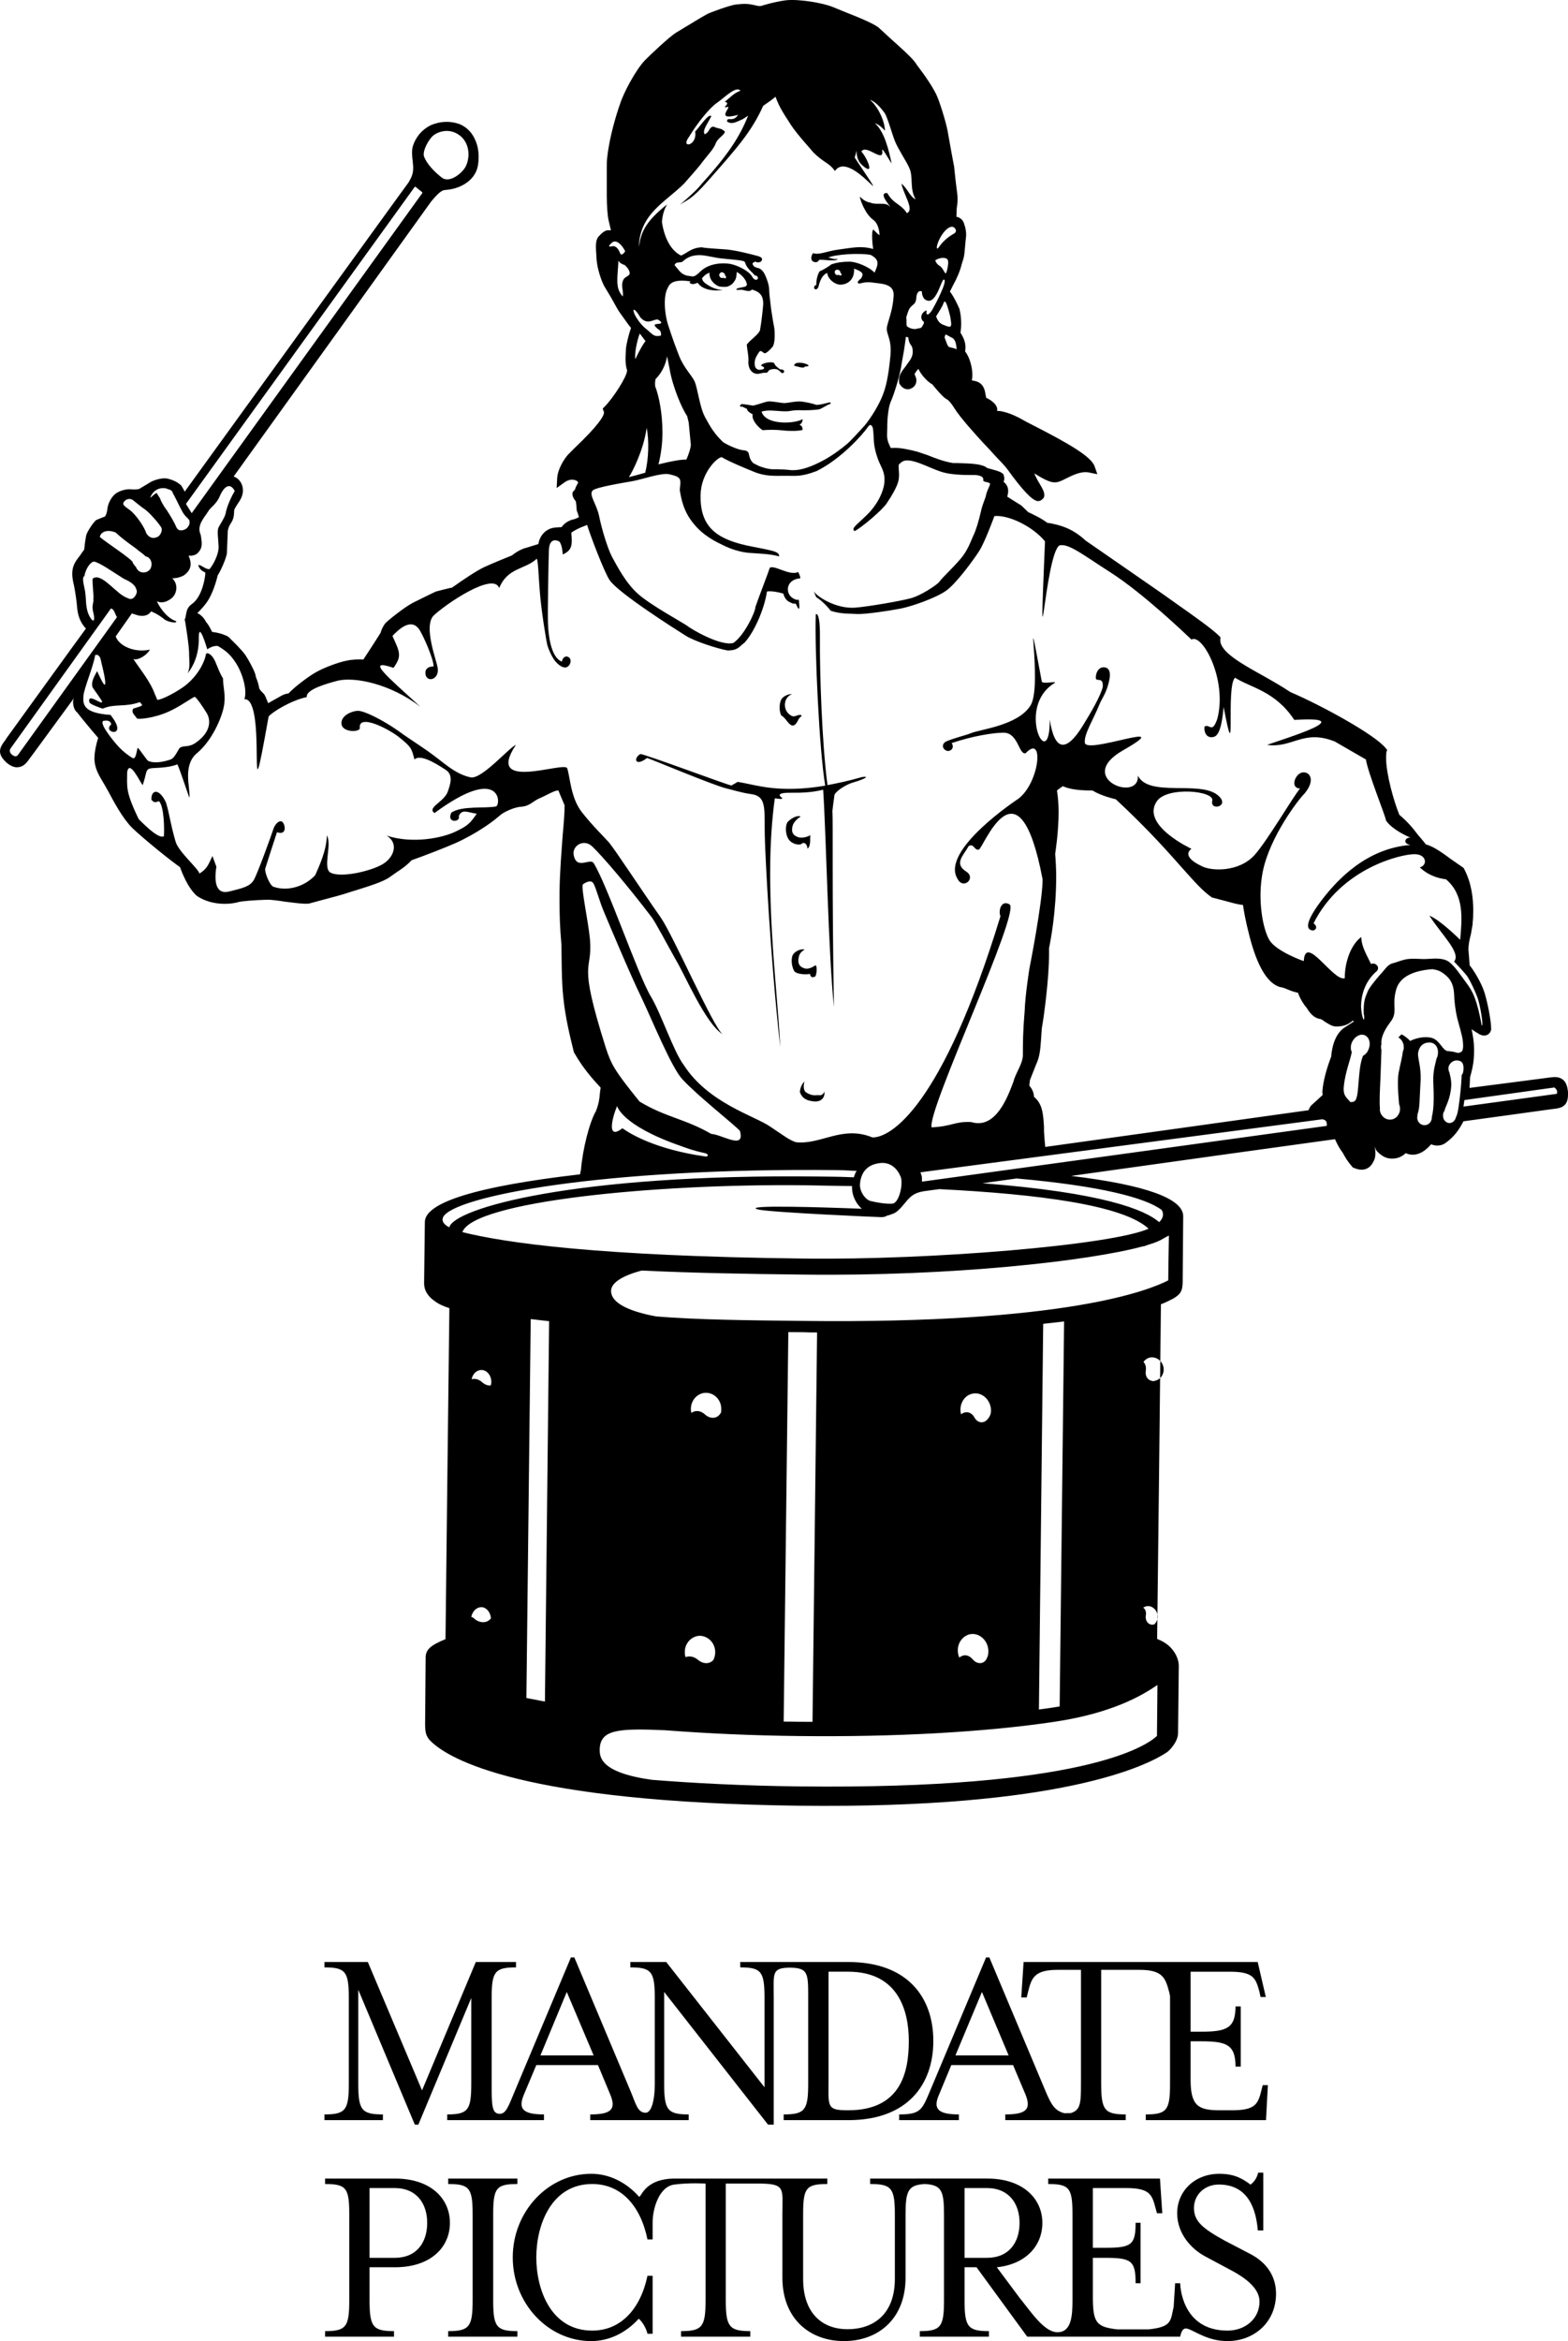
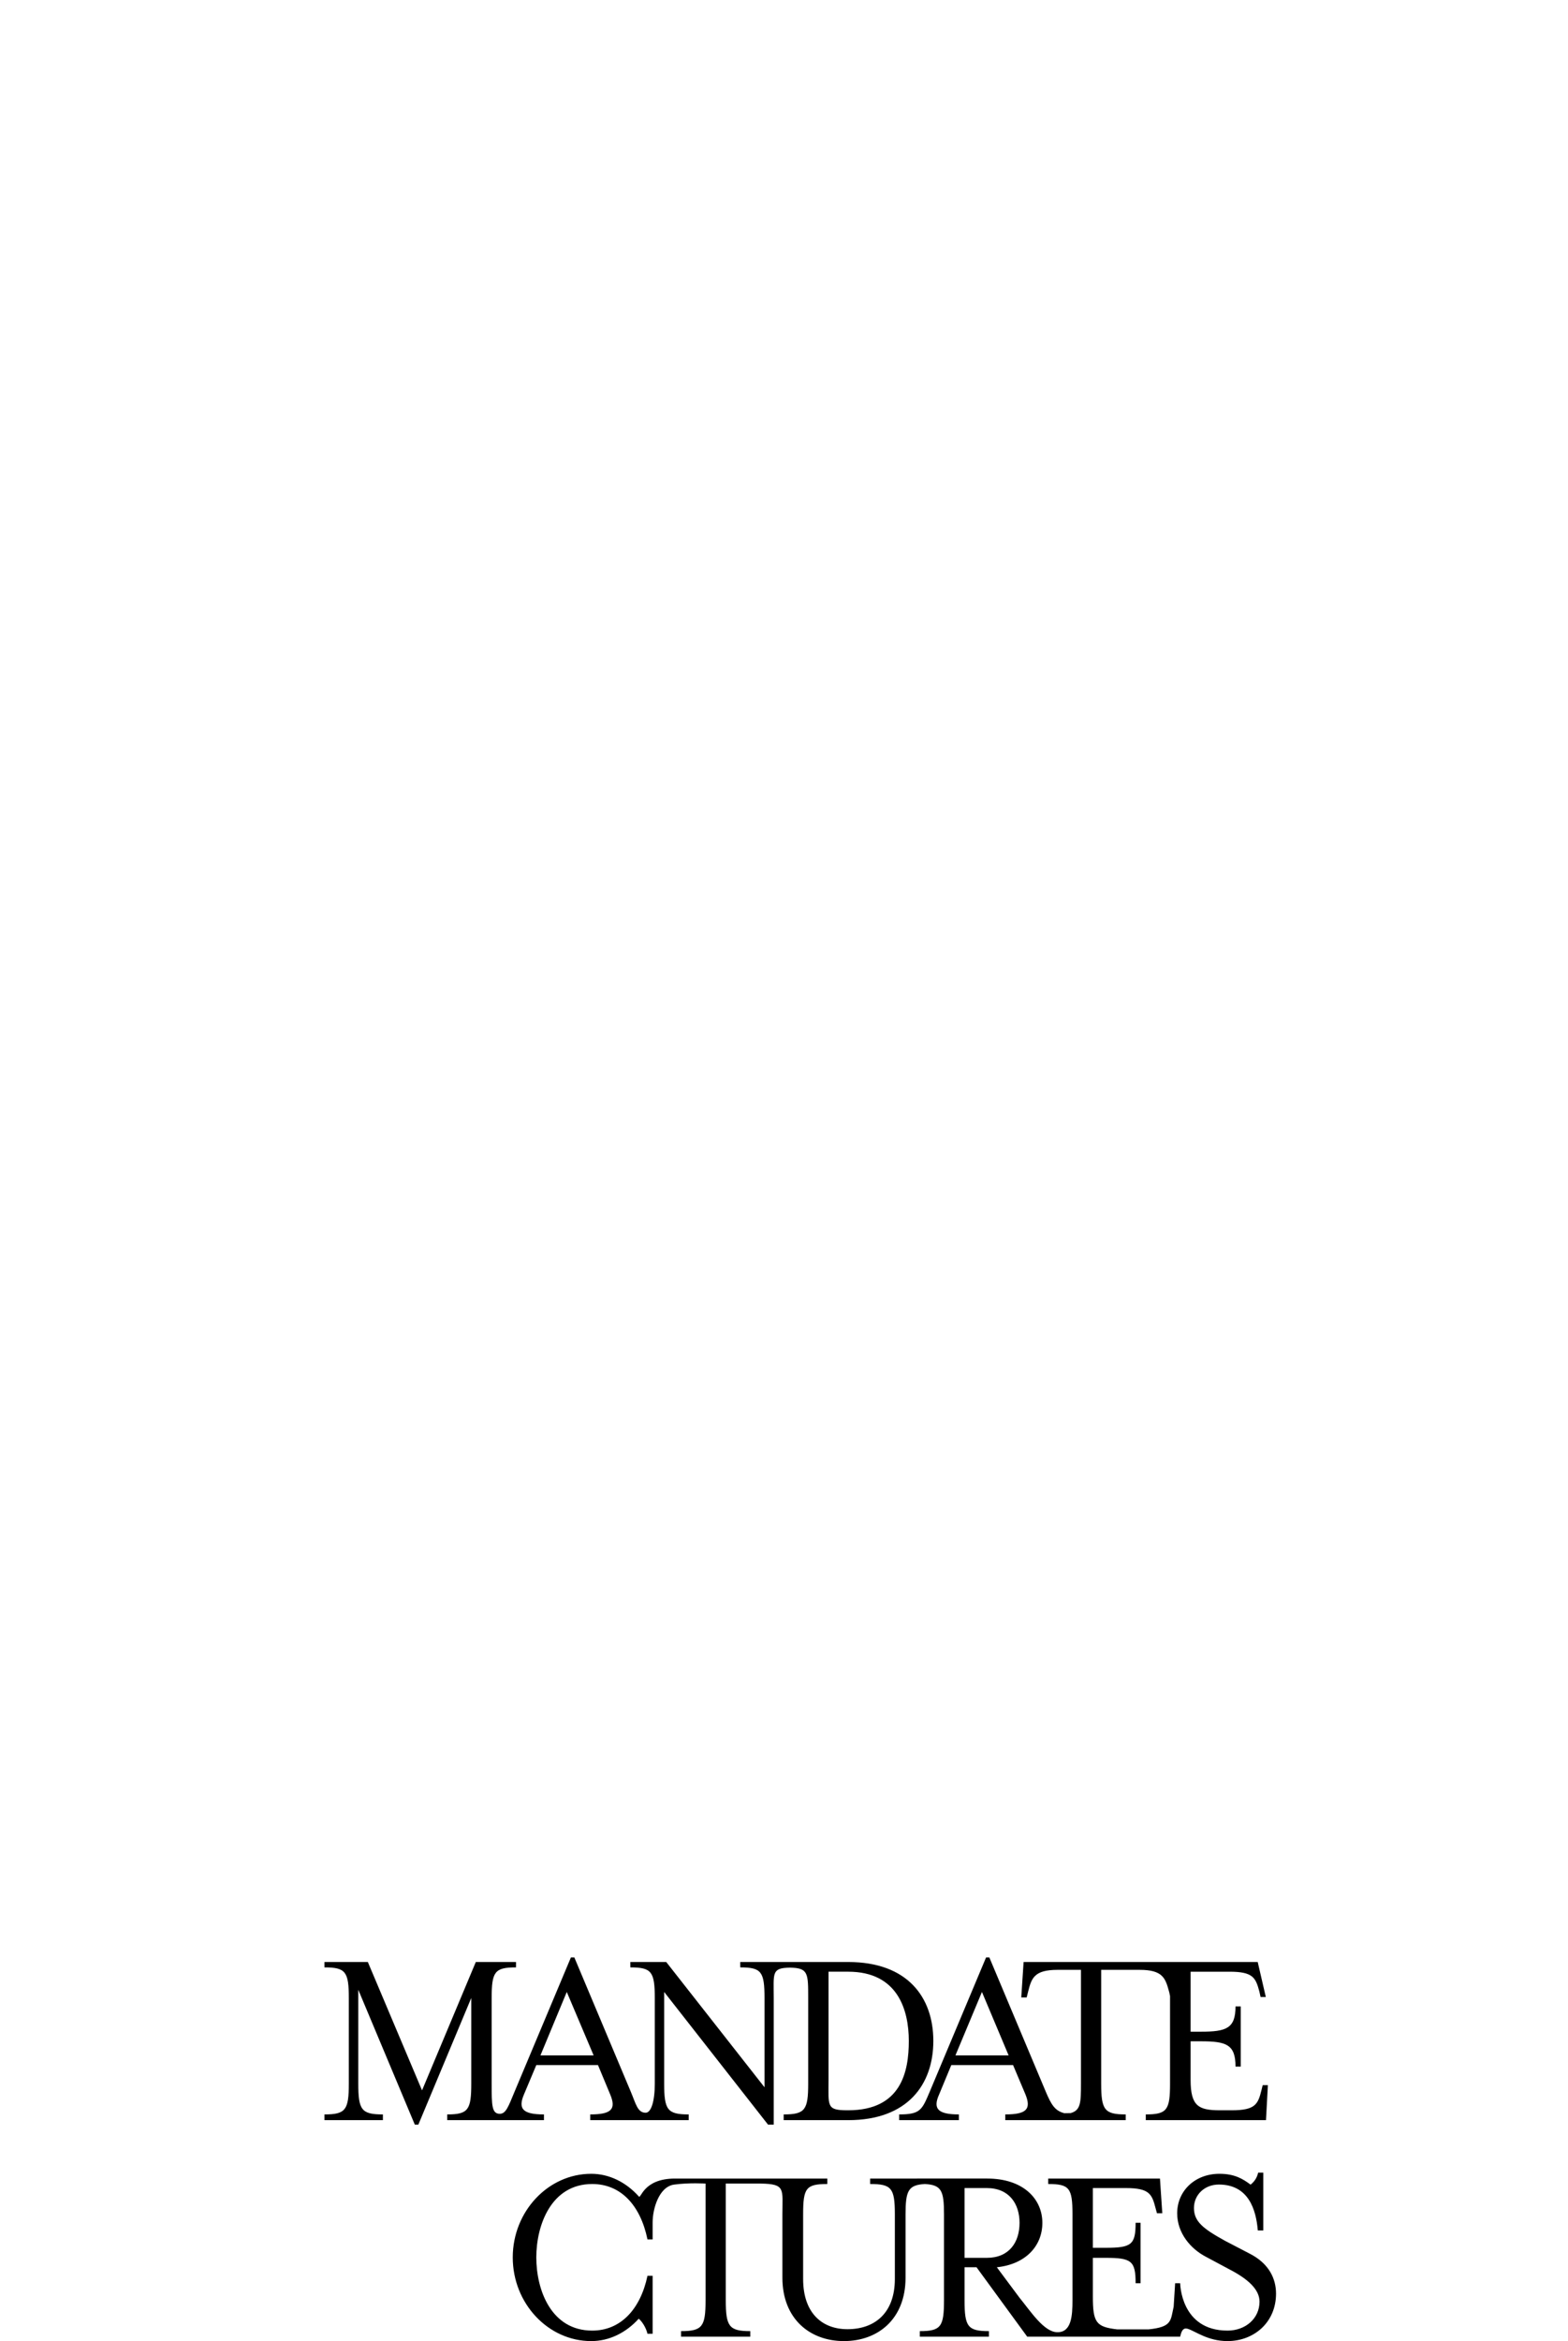
<svg xmlns="http://www.w3.org/2000/svg" version="1.1" id="Layer_1" x="0px" y="0px" width="670.035px" height="1000px" viewBox="0 0 670.035 1000" enable-background="new 0 0 670.035 1000" xml:space="preserve">
  <g>
-     <path d="M192.256,949.5c0,10.461-8.241,18.965-23.463,18.965h-10.875v14.075c0,11.289,1.393,13.207,10.443,13.207v2.372h-29.446   v-2.372c9.069,0,10.33-1.918,10.33-13.207v-36.689c0-11.216-1.261-12.945-10.33-12.945v-2.333h29.878   C184.015,930.573,192.256,939.077,192.256,949.5 M182.547,949.5c0-8.129-4.402-14.865-13.924-14.865h-10.706v29.804h10.706   C178.145,964.439,182.547,957.78,182.547,949.5z" />
-     <path d="M191.521,998.12v-2.372c9.088,0,10.443-1.918,10.443-13.207v-36.689c0-11.216-1.355-12.945-10.443-12.945v-2.333h29.56   v2.333c-9.05,0-10.33,1.729-10.33,12.945v36.689c0,11.289,1.28,13.207,10.33,13.207v2.372" />
    <path d="M533.98,962.634l-10.479-5.458c-9.408-5.192-13.302-8.24-13.302-14.035c0-5.607,4.515-10.011,10.63-10.011   c12.681,0,15.918,10.688,16.652,19.606h2.351v-24.686h-2.201c-0.545,2.446-1.844,4.026-3.236,5.116   c-3.236-2.408-6.773-4.628-13.303-4.628c-10.593,0-18.063,7.414-18.063,16.858c0,8.504,5.777,15.165,12.137,18.515l10.48,5.607   c7.563,3.95,12.567,8.392,12.567,13.622c0,7.187-5.944,12.381-13.678,12.381c-20.077,0-20.228-20.245-20.228-20.245h-2.162v0.412   v-0.262l-0.622,9.896c-1.354,5.984-0.621,8.619-10.706,9.671h-13.415c-9.013-1.052-10.405-2.896-10.405-14.072v-16.483h5.476   c11.025,0,12.794,1.318,12.794,10.839h2.107v-25.815h-2.107c0,9.369-1.769,10.688-12.794,10.688h-5.476v-25.515h14.15   c10.046,0,11.1,2.635,12.624,8.506l0.62,2.257h2.277l-0.996-14.825H447.92v2.333c9.068,0,10.367,1.729,10.367,12.945v36.689   c0,6.623-0.414,13.886-6.623,13.659c-5.626-0.15-11.289-8.956-16.031-14.752l-9.671-12.982   c12.324-1.278,19.456-9.105,19.456-18.965c0-10.424-8.393-18.928-23.539-18.928H371.83v2.333c9.126,0,10.555,1.729,10.555,12.945   v27.619c0,14.64-8.674,21.451-20.245,21.451c-10.781,0-18.947-6.812-18.947-21.451v-27.619c0-11.216,1.224-12.945,10.331-12.945   v-2.333h-65.084c-13.753,0-14.488,8.992-15.502,7.601c-5.495-6.096-12.663-9.634-20.303-9.634   c-18.457,0-33.528,16.144-33.528,35.713c0,19.604,15.071,35.748,33.528,35.748c7.64,0,14.809-3.499,20.303-9.559   c1.354,1.092,3.123,3.763,3.744,6.436h2.201v-24.761h-2.201c-3.049,14.374-11.515,23.406-23.614,23.406   c-17.498,0-23.895-17.273-23.895-31.271c0-13.849,6.397-31.347,23.895-31.347c12.1,0,20.565,8.919,23.614,23.669h2.201v-7.301   c0-5.683,2.654-15.127,9.088-16.106c6.473-0.903,13.528-0.45,13.528-0.45v49.823c0,11.251-1.354,13.207-10.479,13.207v2.372h29.595   v-2.372c-9.05,0-10.479-1.956-10.479-13.207v-49.823h15.052c10.574,0.188,9.145,2.37,9.145,13.134v27.056   c0,17.725,11.872,27.094,26.286,27.094c14.524,0,26.341-9.369,26.341-27.094v-27.056c0-10.124,1.167-12.532,8.259-12.945   c7.095,0.413,8.167,2.821,8.167,12.945v36.689c0,11.289-1.28,13.207-10.331,13.207v2.372h29.522v-2.372   c-9.069,0-10.405-1.918-10.405-13.207v-14.075h5.117l21.658,29.654h65.363c0.565-2.521,1.262-3.915,3.199-3.387   c3.387,1.09,8.618,5.268,17.028,5.268c11.251,0,20.734-7.94,20.734-20.283C545.271,973.47,542.373,966.885,533.98,962.634    M412.17,964.439v-29.804h9.521c9.559,0,13.979,6.736,13.979,14.865c0,8.279-4.421,14.938-13.979,14.938H412.17z" />
    <path d="M539.57,890.683l-0.546,2.22c-1.468,5.946-2.654,8.506-12.645,8.506h-5.08c-9.146,0-12.531-1.77-12.531-12.983v-16.483   h4.403c10.855,0,14.788,1.356,14.788,10.801h2.239v-25.701h-2.239c0,9.407-3.933,10.799-14.788,10.799h-4.403v-25.626h16.651   c10.01,0,11.14,2.559,12.72,8.43l0.527,2.371h2.238l-3.462-14.94H437.402l-0.998,15.129h2.314l0.546-2.184   c1.486-6.021,2.577-9.596,12.662-9.596h9.992v48.582c0,8.279-0.151,11.402-4.403,12.605c-0.188,0-2.691,0.037-2.729,0.037   c-3.97-1.016-5.551-3.573-7.939-9.256l-24.084-57.274h-1.393l-24.046,57.274c-3.349,7.864-3.97,9.784-13.095,9.784v2.446h25.513   v-2.446c-8.975,0-11.177-2.408-8.448-8.505l5.212-12.568h26.398l5.306,12.568c2.502,6.208,0.508,8.505-8.637,8.505v2.446h51.461   v-2.446c-9.07,0-10.48-1.92-10.48-13.171v-48.582h16.369c10.047,0,11.101,3.575,12.719,9.596l0.34,1.618v37.368   c0,11.251-1.262,13.171-10.369,13.171v2.446h51.367l0.81-14.94H539.57 M408.275,877.964l11.327-27.094l11.401,27.094H408.275z" />
    <path d="M362.459,838.075h-46.134v2.297c9.068,0,10.366,1.843,10.366,13.17v38.045l-41.996-53.512h-15.334v2.297   c9.087,0,10.442,1.843,10.442,13.17v36.465c0,7.676-1.581,12.53-3.97,12.454c-3.425-0.073-4.083-3.762-6.322-9.067l-24.083-57.274   h-1.467l-24.047,57.274c-2.654,6.359-3.688,9.521-6.359,9.521c-3.424,0-3.462-3.725-3.462-12.907v-36.465   c0-11.327,1.279-13.17,10.404-13.17v-2.297h-17.178l-22.974,54.828l-23.161-54.828h-18.533v2.297   c9.049,0,10.405,1.843,10.405,13.17v36.465c0,11.251-1.356,13.171-10.405,13.171v2.446h24.968v-2.446   c-9.163,0-10.518-1.92-10.518-13.171v-40.077l24.159,57.612h1.505l22.617-54.113v36.578c0,11.251-1.299,13.171-10.292,13.171v2.446   h41.356v-2.446c-9.087,0-11.139-2.408-8.562-8.505l5.287-12.568h26.361l5.23,12.568c2.578,6.208,0.622,8.505-8.542,8.505v2.446   h42.071v-2.446c-9.087,0-10.48-1.92-10.48-13.171v-39.136l44.386,56.671h2.427v-54c0-10.724-1.035-12.945,6.905-13.057   c7.865,0.111,7.827,2.333,7.827,13.057v36.465c0,11.251-1.354,13.171-10.479,13.171v2.446h27.582   c25.402,0,36.371-15.242,36.371-33.83C398.83,853.204,387.861,838.075,362.459,838.075 M230.94,877.964l11.252-27.094   l11.477,27.094H230.94z M362.459,901.409h-0.395c-8.975,0-8.016-1.77-8.016-12.983v-46.211c0,0,7.17,0,8.41,0   c21.263,0,25.891,16.483,25.891,29.579C388.35,884.85,385.151,901.409,362.459,901.409z" />
-     <path fill-rule="evenodd" clip-rule="evenodd" d="M445.492,213.215c0,0.038-0.074,0.038-0.074,0.038   c-0.076,0.151-0.227,0.227-0.303,0.302L445.492,213.215 M631.727,441.485l0.038,0.074c0-0.074,0-0.074,0-0.074H631.727z    M426.15,175.509c0-0.075,0-0.337,0-0.337C426.15,175.247,426.15,175.359,426.15,175.509z M670.035,466.508   c-0.226-2.558-0.884-4.289-2.163-5.306c-1.731-1.467-4.009-1.167-5.664-0.94c0,0-26.19,3.425-34.243,4.441   c0.075-2.033,0.225-4.064,0.225-4.555c0.188-0.678,1.073-3.801,1.317-5.794c0.188-1.13,0.413-3.236,0.413-5.946   c0-2.446-0.375-5.531-1.072-8.768c0.923,0.639,1.996,1.392,2.917,1.844c0,0.074,0.113,0.149,0.169,0.149l-0.169-0.075   c0.471,0.264,1.9,1.129,3.405,0.641c0.923-0.339,1.618-1.054,1.882-1.957l0.151-0.413v-0.34c0-3.876-1.883-12.907-3.161-16.407   c-1.261-3.499-3.934-8.127-6.04-10.762c-0.037-1.017-0.433-5.683-0.433-5.683c0-0.302-0.075-0.602-0.075-0.903   c0-2.597,0.508-4.628,1.034-6.548l0.771-4.553v-0.602c0.17-1.318,0.245-3.012,0.245-5.231c0-4.893-0.659-11.553-3.933-17.724   l-0.282-0.413l-5.006-3.463c-3.856-2.861-7.713-5.645-11.025-6.51c-0.451-0.715-3.312-3.989-3.312-3.989   c-2.352-3.123-4.384-5.569-8.015-8.655c-2.314-5.569-5.664-17.424-5.664-24.196c0-1.017,0.075-1.807,0.113-2.56l0.357-0.941   l-0.62-0.752c-4.592-5.795-27.471-18.288-40.736-23.971c-3.726-2.483-8.091-4.967-12.174-7.263   c-8.749-4.854-17.798-9.973-17.798-14.827c0-0.149,0-0.225,0-0.338l0.074-0.979l-0.696-0.715   c-3.01-2.972-10.894-8.543-17.95-13.509l-6.096-4.328l-17.216-11.929l-15.617-10.801c-6.003-5.569-11.252-6.585-14.64-7.338   c0,0-1.391-0.262-1.768-0.262c-2.615-2.033-6.172-3.613-7.677-4.366l-0.45-0.151l-0.584-0.602l-2.428-2.333   c0,0-3.97-2.408-5.965-3.725c0.188-0.828,0.377-1.618,0.377-2.371c0-1.394-0.414-2.748-1.957-3.989   c0.113-0.415,0.301-0.791,0.301-1.394c0-0.262,0-0.715-0.188-1.015l-0.113-0.754l-0.545-0.451   c-0.885-0.752-2.353-1.129-4.479-1.731c0,0-1.543-0.413-1.957-0.526c-2.014-1.731-6.209-1.958-13.265-2.145c0,0-1.073,0-1.373,0   c-3.857-0.604-7.64-2.071-10.801-3.349l-4.46-1.505c-6.754-1.731-9.219-1.731-11.289-1.544c-0.808-1.505-1.617-3.198-1.617-5.38   c0-0.151,0-0.264,0-0.338l0.074-2.861c0-2.295,0.076-4.215,0.414-6.661c0.188-1.354,0.434-3.199,1.28-5.042   c1.542-3.576,3.933-11.628,4.421-15.58l1.129-6.397c0,0,0.414-2.786,0.734-5.268c0.377,0.111,0.734,0.187,1.035,0.262   c0,1.318,0.545,2.748,1.467,3.764c0.226,0.639,0.414,1.43,0.414,2.371c0,1.015-0.264,2.22-1.186,3.612l-1.938,2.71   c-1.58,2.031-2.766,3.574-2.766,5.72c0,0.375,0.076,0.752,0.076,1.052l0.074,0.49l0.301,0.451c1.205,1.882,3.256,2.521,4.949,1.543   c1.336-0.677,2.031-1.88,2.031-3.274c0-0.375,0-0.791-0.188-1.241l-0.433-1.167l-0.15-0.3c0-0.038,0.15-0.604,1.618-2.295   c1.544,3.161,4.196,5.68,6.134,6.734c-0.301-0.188,1.693,2.109,1.693,2.109c1.393,1.58,2.767,3.236,4.233,4.1   c0.96,0.377,2.54,2.521,3.312,3.839c2.709,4.289,8.713,10.837,12.307,14.788l2.464,2.597l3.085,3.387   c1.77,1.807,3.689,3.838,4.742,5.23c6.397,8.881,10.818,13.622,13.096,13.698c0.734,0.075,1.43-0.3,1.92-0.791   c0.582-0.413,0.846-1.052,0.846-1.769c0-1.467-0.922-3.01-1.881-4.666c-0.885-1.43-1.769-3.01-2.391-4.628   c4.385,2.823,7.131,3.989,8.825,3.838c0.038,0,0.075,0,0.149,0c0.076,0,0.076,0,0.189,0h-0.113c1.129,0,2.615-0.639,4.403-1.58   c2.841-1.43,6.698-3.35,9.971-2.597l3.52,0.717l-1.204-3.425c-1.468-4.177-11.44-9.897-26.078-17.386l-3.011-1.543   c-3.35-1.918-6.905-3.838-11.025-4.59c-0.622-0.038-1.11-0.113-1.468-0.113h-0.113c0-0.226,0.113-0.262,0.113-0.337   c0-0.076,0-0.113,0-0.188c0-2.935-4.459-4.968-4.572-4.968c-0.17,0-0.207-0.375-0.433-1.505c-0.265-1.694-0.734-5.043-4.779-5.833   c0,0-0.659-0.075-0.997-0.188c0,0-0.074-0.038-0.074-0.111c0-0.264,0.074-0.528,0.149-0.828c0.074-0.453,0.074-0.903,0.074-1.507   c0-2.859-1.034-7.336-3.085-9.896c0.075-0.639,0.15-1.205,0.15-1.769c0-1.13-0.188-2.258-0.847-3.876l-0.074-0.188   c-0.491-0.979-0.886-1.693-1.224-2.182c0.15-1.054,0.301-2.371,0.301-3.764c0-1.88-0.15-3.838-0.658-6.096v-0.188l-0.113-0.188   c-0.226-0.526-2.07-4.817-4.046-7.374c0.151-0.339,0.396-0.752,0.396-0.752l1.261-2.521l0.772-1.432   c0.846-1.843,1.73-3.687,2.313-5.832l0.546-1.958c0.452-1.241,0.81-2.446,0.959-4.215l0.49-5.305   c0.055-0.752,0.206-1.43,0.206-2.145c0-1.318-0.206-2.521-0.509-3.689l-0.188-0.413c-0.188-1.054-0.847-3.123-3.48-3.689   c0.095-0.865,0.095-1.656,0.095-1.656l0.038-1.842l0.188-1.243c0.111-0.715,0.188-1.542,0.188-2.634c0-0.753,0-1.617-0.188-2.822   l-0.658-5.268l-0.622-5.908l-1.071-5.683l-1.468-8.166c-0.452-3.463-2.879-11.516-4.517-15.691   c-1.373-3.5-5.154-9.069-8.861-13.924l-0.603-0.903c-1.543-2.22-5.983-6.171-11.101-10.763l-4.197-3.875   c-1.655-1.731-7.826-4.327-15.766-7.45l-4.122-1.693c-4.401-1.845-14.845-3.576-20.377-2.899c-4.666,0.64-9.596,2.108-10.254,2.371   c-1.279,0.151-1.656,0-2.671-0.262l-2.071-0.415c-1.73-0.302-3.706-0.189-5.211,0l-0.921,0.075   c-2.277,0.226-11.025,3.35-12.55,4.215c-1.674,0.865-11.138,6.697-13.151,7.864c-2.879,1.807-11.403,9.86-13.096,11.629   c-4.007,4.064-9.37,14.261-10.762,18.814c-1.411,3.876-4.496,13.962-5.419,22.39c-0.244,1.656-0.244,3.049-0.244,4.366   c0,0.979,0,1.919,0,2.746v6.925c0,0.941,0,1.918,0,2.897c0,3.989,0.357,8.242,0.659,9.86c0,0,0.621,2.559,1.128,4.741   c-0.771,0-1.543,0-1.543,0c-1.053,0.151-2.201,0.979-3.781,2.71c-0.809,0.979-1.111,2.446-1.111,4.289   c0,1.092,0.113,2.371,0.188,3.727l0.113,1.807c0.264,3.649,1.807,8.504,3.199,11.214l2.935,4.893l2.841,5.079   c0.546,1.017,2.239,3.199,4.403,6.284c0,0,0.771,0.979,1.336,1.731c-1.073,2.936-2.071,7.225-2.183,9.069   c-0.038,1.279-0.17,2.672-0.17,3.875c0,1.958,0.17,3.763,0.659,5.043c0,0,0,0.113,0,0.189c0,2.521-5.926,11.74-9.483,15.315   l-0.922,0.939l0.396,1.167c0.075,0.151,0.151,0.226,0.151,0.451c0,1.618-2.502,5.682-12.644,15.316l-2.728,2.748   c-1.656,1.807-4.441,6.247-4.629,10.011l-0.226,4.251l3.386-2.446c2.39-1.693,4.196-1.052,4.817-0.828   c0.62,0.302,0.847,0.604,0.998,0.941c-0.546,0.903-1.468,2.898-1.468,2.898l0.847-0.828l-1.769,2.069   c-0.075,0.264-0.075,0.451-0.075,0.715c0,0.979,0.546,1.958,0.998,2.559l0.471,0.64l0.225,1.844l0.151,2.031l0.471,1.28   c0,0,0.301,1.053,0.47,1.581c-0.319,0.076-0.508,0.262-0.508,0.262s-0.885,0.339-1.317,0.528c0,0.075-0.226,0.075-0.226,0.075   c-1.035,0.149-3.82,1.052-5.363,3.385c-0.602,0-2.615,0.151-2.615,0.151c-3.858,0.302-6.661,3.161-7.319,7.074   c-1.543,0.453-5.155,1.582-5.155,1.582c-1.788,0.413-4.253,1.73-6.134,3.272c-1.279,0.49-8.354,3.387-11.796,4.968   c-3.387,1.58-9.202,5.531-13.021,8.241c0,0-0.584,0.415-0.885,0.602c-0.188,0.038-0.47,0.038-0.47,0.038   c-1.543,0.377-4.497,1.054-6.323,1.58c-0.15,0-9.934,4.854-9.934,4.854c-3.462,1.807-10.744,7.603-11.684,8.73   c-0.848,1.016-1.618,2.597-2.033,4.064c-0.15,0.339-4.817,7.527-4.817,7.527s-1.73,2.597-2.539,3.875   c-1.543-0.113-4.441-0.113-7.019,0.453c-3.782,0.715-9.897,3.085-12.945,4.817c-2.897,1.505-9.407,6.359-11.984,9.181   c-0.81,0.113-2.089,0.377-3.425,1.205l-1.13,0.64c0,0-2.351,1.316-4.157,2.333c-0.659-1.542-1.186-3.047-1.694-3.8l-1.467-1.505   c0,0-0.489-0.752-0.659-0.979c-0.15-1.13-0.564-2.823-1.373-4.741l-0.358-1.505c-0.733-2.146-2.766-5.871-4.233-8.09   c-1.618-2.259-5.287-5.833-5.926-6.435l-0.357-0.377c-0.452-0.526-1.186-1.279-2.427-1.618c0.112,0,0.112,0,0.15,0.075   l-0.526-0.264c0.151,0.075,0.188,0.15,0.376,0.188c-0.922-0.489-3.349-1.166-5.475-1.392c-0.697-1.43-1.618-3.274-2.578-4.215   c-0.658-1.467-1.994-2.973-3.575-3.763c-0.132,0-0.132,0-0.132-0.113c0.978-0.866,2.521-2.483,4.007-4.515   c2.427-3.387,4.102-8.994,4.666-11.516c1.28-1.92,3.594-7.112,3.933-9.407l0.263-6.324l0.132-3.274   c0.188-1.279,0.526-1.994,1.261-3.199c1.129-1.656,1.43-3.198,1.467-5.607c0.076-0.677,1.204-2.333,2.465-4.251   c0.847-1.431,1.28-2.823,1.28-4.215c0-1.769-0.659-3.35-1.656-4.441c-0.622-0.752-1.43-1.203-2.315-1.542   c4.892-6.735,84.388-117.446,84.388-117.446c1.807-2.145,4.044-4.817,5.889-4.928c6.209-0.377,11.496-3.5,13.416-8.128   c0.658-1.469,0.997-3.727,0.997-6.022c0-2.182-0.338-4.553-1.261-6.736c-1.316-3.348-3.556-5.794-6.642-7.15   c-4.007-1.581-8.692-1.392-12.756,0.453c-3.576,1.845-6.229,4.93-7.469,8.881c-0.546,2.031-0.302,4.44-0.038,6.548l0.188,2.182   c0,2.257-0.15,3.762-1.995,6.772c0-0.111-82.43,113.834-95.639,132.046c-0.395-0.866-1.166-2.069-1.166-2.069l-0.113-0.302   c-1.392-1.618-3.857-2.633-5.739-3.123c-2.088-0.602-5.324,0.302-7.207,1.205l-5.193,3.123c-0.583,0.188-2.013,0.3-3.293,0.188   c-1.693-0.226-4.195,0.262-6.115,1.392c-2.276,1.203-4.083,4.704-4.233,7.188c-0.168,1.542-0.771,2.897-1.129,3.085l-1.072,0.377   l-2.615,1.09c-1.13,0.979-3.782,4.741-4.253,6.661l-0.489,3.01c-0.132,0.979-0.245,2.597-0.357,3.01   c-0.113,0-1.656,2.297-1.656,2.297l-1.58,2.106c-0.96,1.467-1.845,3.161-1.845,5.909c0,1.316,0.227,2.784,0.697,4.741   c0,0,0.959,4.364,1.411,9.822c0.396,4.439,2.201,7.188,3.744,8.768c-2.125,2.822-33.942,46.849-33.942,46.849l-0.508,0.828   C1.242,317.491,0,319.109,0,320.915c0,1.507,0.809,3.049,2.898,4.93c1.768,1.467,3.424,2.108,5.004,1.845   c2.24-0.189,3.594-2.031,4.779-3.687c0.113-0.038,11.176-15.278,18.854-25.702c-0.038,0.413-0.32,0.752-0.32,1.354   c0,1.993,0.545,3.762,1.938,4.854l-0.32-0.377c0.245,0.377,6.058,7.603,9.143,11.065l-0.038,0.074   c-0.657,1.958-1.58,5.645-1.58,8.732c0,0.149,0,0.3,0,0.488c0.188,3.914,2.033,6.886,3.651,9.596l0.884,1.505l1.542,2.748   c2.315,4.326,5.909,11.101,9.991,15.24c5.081,4.854,16.219,13.849,20.49,16.821c0.772,2.106,3.312,8.919,7.245,12.306   c6.83,4.591,15.296,3.423,17.931,2.558c1.072-0.3,6.473-0.79,11.929-0.939c1.9-0.075,5.024,0.413,8.11,0.866   c3.763,0.45,7.432,1.015,9.708,0.79h0.15l5.815-1.581c3.969-1.016,9.012-2.372,11.439-3.236l3.161-0.979   c4.892-1.542,11.609-3.576,14.3-5.645l2.728-1.92c1.976-1.316,4.007-2.597,6.491-5.192c4.61-1.581,14.977-5.607,18.646-7.263   c3.97-1.731,9.389-4.817,11.515-6.286c2.126-1.354,4.816-3.198,7.32-5.38c1.862-1.807,6.83-3.838,9.369-3.914   c2.164-0.113,3.707-1.092,5.081-2.031c0.921-0.641,1.976-1.318,3.519-1.92l3.386-1.656c1.618-0.752,2.578-1.316,3.857-1.316   c0.415,0.977,1.147,2.784,1.147,2.784s1.167,2.786,1.506,3.538c0,0.076,0,0.225,0,0.225c0,2.898-0.338,7.376-0.809,12.381   c-0.471,6.774-1.242,15.354-1.354,24.31c0,1.505,0,2.896,0,4.402c0,5.156,0.112,10.461,0.808,18.289   c0,0.149,0.075,6.096,0.075,6.096c0.076,4.591,0.076,10.197,0.697,16.106c0.846,8.768,2.973,17.273,4.553,23.67l0.113,0.225   l0.151,0.227c3.744,6.548,7.827,11.063,11.101,14.601c0,0,0.076,0.076,0.076,0.113c-0.113,0.79-0.264,1.43-0.339,2.333   c-0.112,1.918-0.433,4.553-1.694,7.676c-2.67,4.517-5.663,16.068-6.397,25.138c0-0.15-0.244,0.866-0.395,1.845   c-43.971,5.079-66.192,11.967-66.305,20.321l-0.32,26.304c0,2.935,1.618,5.645,5.004,7.864c1.393,1.017,3.369,1.882,5.795,2.672   c-0.038,2.897-1.656,138.631-1.656,141.416h-0.094c-6.266,2.598-8.392,4.44-8.392,7.827c0,0-0.226,28.299-0.226,28.449   c0,3.35,0.338,5.23,2.352,7.226c7.884,7.789,39.061,26.114,157.598,27.619c111.933,1.318,148.397-17.12,156.94-22.765   c1.354-0.866,4.816-4.666,4.854-8.166l0.32-29.014c0-2.183-1.58-8.317-8.977-11.177c0,0-0.074-0.075-0.281-0.188   c0.075-2.858,1.617-140.175,1.617-142.883c1.938-0.715,3.82-1.694,5.363-2.484c2.69-1.693,3.934-2.785,3.934-7.225l0.225-27.922   c0-7.526-16.105-13.36-47.885-17.198c20.076-2.858,110.051-15.354,112.741-15.692c1.205,2.748,2.314,4.441,3.049,5.42l0.376,0.564   l0.471,0.865c0.62,1.092,1.467,2.597,3.425,4.893l0.357,0.375l0.338,0.113c3.613,1.618,6.661,0.79,8.316-2.484   c0.771-1.278,0.941-2.445,0.941-3.838c0-0.79-0.095-1.693-0.245-2.71c0.188,0.642,0.471,1.318,0.809,1.845   c2.898,3.085,5.175,3.35,7.17,3.236c1.467-0.075,3.349-0.564,5.212-2.295l0.112,0.037c2.766,1.203,5.513,0.64,8.278-1.43   l0.226-0.264c0.659-0.413,1.43-1.203,2.277-2.145c1.769,0.79,4.327,0.828,6.247-0.64c3.631-2.672,5.662-5.533,7.544-9.183   c1.938-0.226,37.462-5.156,37.462-5.156l0.922-0.111c2.86-0.339,6.284-0.716,6.284-6.059   C670.035,467.336,670.035,466.923,670.035,466.508z M293.294,196.319c-2.275-0.076-6.133,0.603-11.909,2.033   c1.11-4.441,1.692-9.107,1.692-13.547c0-8.015-1.393-15.429-3.123-19.833c-0.038-0.413-0.038-0.752-0.038-1.128   c0-1.017,0.15-1.542,0.225-1.92c2.973-2.972,4.366-6.548,4.93-9.747c0.508,2.521,1.054,5.383,1.054,5.383   c1.297,7.713,5.305,17.045,7.507,20.168c0.113,0.528,0.658,2.71,0.658,2.71l0.734,7.678c0,0,0.151,1.467,0.188,1.842   C295.063,191.729,294.367,193.873,293.294,196.319z M574.359,439.04c-3.199,2.257-5.043,6.583-5.552,12.417   c-1.618,4.102-3.498,10.311-3.743,14.978c0,0,0.112,0.678,0.112,1.316c-1.11,0.979-4.496,4.103-4.496,4.103   c-0.434,0.3-1.129,1.203-1.506,2.37c-2.69,0.413-108.508,15.128-112.517,15.691c-0.281-2.483-0.545-6.772-0.545-6.772v-1.845   c-0.338-5.493-0.621-9.784-4.271-12.794c-0.075-1.58-0.546-3.086-1.976-4.741c0-0.753,0.206-1.543,0.206-2.108c0,0,0-0.111,0-0.187   c0.303-0.828,2.429-6.098,2.691-6.813c-0.037,0-0.037,0.227-0.037,0.227l0.037-0.227c1.619-3.35,1.807-6.886,2.089-10.574   l0.339-4.93c0.959-5.042,3.086-21.563,3.086-31.347c0-1.128,0-1.956,0-2.821c0.658-3.123,3.047-15.618,3.047-30.443   c0-3.161-0.168-6.473-0.432-9.784c0.15-1.13,1.467-9.407,1.467-17.913c0-3.085-0.225-6.284-0.695-9.143   c0.263-0.302,0.883-0.79,2.502-1.882c1.938,0.828,4.93,1.882,12.682,1.844c1.186,0.752,4.234,2.371,9.973,3.763   c14.3,13.32,22.597,22.842,28.75,29.766c5.137,5.758,8.522,9.521,12.098,12.004l0.32,0.189l6.473,1.693   c2.502,0.715,4.703,1.278,6.697,1.505c0.301,2.22,1.035,6.661,2.822,13.509c3.274,12.605,7.545,19.793,12.833,21.486   c1.449,0.189,2.766,0.791,3.95,1.281c1.355,0.563,2.598,0.94,3.896,1.203c0.81,2.521,2.598,5.081,3.048,5.645l0.622,0.753   c1.034,1.655,2.728,4.365,5.889,4.816c0.471,0.075,1.316,0.677,1.899,1.13c1.412,0.827,2.992,2.068,4.854,2.068   c3.236,0,5.194-0.865,7.244-2.595c0.075,0.262,0.075,0.262,0.264,0.488C576.786,437.458,574.359,439.04,574.359,439.04z    M180.534,82.374c0-0.226-0.659-0.752-1.58-1.43c-0.997-0.714-1.336-1.318-1.694-1.167L79.458,215.249l2.464,3.951L180.534,82.374z    M66.946,210.545c0.337,0.752,0.959,1.505,1.43,2.295c0.338,1.204,1.223,2.521,1.769,3.499c1.185,1.544,3.895,5.833,4.967,8.317   c0.075,0.15,0.15,0.415,0.263,0.602c0.076,0.113,0.208,0.264,0.283,0.452c0.639,1.09,2.465,1.09,3.875,0.151   c1.355-1.055,1.901-2.71,1.204-3.916c0,0-0.075,0-0.113-0.036c-0.395-0.791-1.354-1.017-2.671-3.312   c-1.448-2.597-2.766-5.645-4.083-7.94c-0.075-0.226-0.226-0.415-0.263-0.679c-0.376-0.639-1.317-0.939-2.276-1.166V208.7   c-1.731-0.377-5.118-0.639-7.094,3.687C64.405,212.878,65.44,211.222,66.946,210.545z M188.793,75.863   c2.879,2.258,7.545-0.903,9.709-3.913c2.107-3.085,2.879-9.671-1.505-13.66c-4.12-3.538-8.712-2.484-11.327-0.79   c-2.426,1.58-5.363,7.263-4.44,9.445C182.396,70.03,185.67,73.455,188.793,75.863z M261.685,105.179   c1.506-0.302,2.634,1.241,3.274,2.935c0.696,1.693,2.201-0.791,2.201-0.791c-1.223-2.483-3.725-5.268-5.587-3.725   C259.69,105.254,259.992,105.516,261.685,105.179z M390.438,129.977c-2.126,1.656-2.089,2.295-3.161,5.456   c0.227,2.446-0.075,2.786,0.227,3.875c0.922,0.791,2.201,1.281,3.706,1.243c1.468-0.452,2.39-0.188,2.767-0.979   c0.47-0.828,0.809-1.167,0.883-1.996c-2.144-1.542-1.071-4.289,1.093-5.003c0,0.752-0.321,1.994,0.677,1.692   c0.395-0.036,1.393-1.316,1.637-1.767c1.11-1.845,6.812-12.495,5.118-13.096c-1.204-0.302-3.425,11.966-8.167,8.466   c-0.771-0.64-1.354-2.145-1.24-3.31c-0.998-0.604-1.883,0.074-2.24,1.467C391.397,127.154,391.774,128.847,390.438,129.977z    M38.854,264.244c1.223,1.693,1.845,0.715,0.998-2.672c-0.81-3.048,0.301-4.102,0.037-5.72c0.264-1.203-0.507-6.772-0.3-8.655   c1.693-1.392,4.157-0.113,7.167,2.521c3.162,2.635,4.968,4.704,7.847,5.795c1.204,0.677,2.315,0.338,3.123-0.865   c0.583-0.791,0.884-1.731,0.659-2.597v-0.038l-0.076-0.076c-0.583-2.784-4.384-4.215-5.438-4.741   c-4.309-2.672-10.442-7.037-12.719-7.3c-1.261,0-3.5,2.672-4.083,6.246c-0.338,0.038-0.603,0.453-0.564,1.507   c0.226,2.972,0.848,3.461,1.111,7.263C36.803,258.825,37.084,261.76,38.854,264.244z M58.931,319.447   c0.375,0.151,3.819,5.231,4.308,5.531c2.747,1.281,6.717,0.453,9.671-0.564c1.938-0.639,3.35-4.779,4.12-5.118   c2.126-1.015,3.707,0.075,6.83-2.182c6.586-4.704,6.078-9.709,4.554-12.379c-1.712-2.786-4.101-6.324-5.174-7.114   c-1.656,0.679-6.622,4.328-10.951,6.248c-6.435,2.972-13.471,3.536-13.829,2.972c-0.527-1.129-2.578-2.295-1.542-4.14   c4.364-1.392,4.364-1.129,2.821-2.784c-6.51,2.295-10.687,0.526-15.842,2.784c-1.223-0.413-5.362-1.807-5.701-2.71   c-0.998-4.289,5.25,1.205,5.438-0.149c0.113-0.641-3.969-5.758-4.158-6.473c-0.622-2.559,1.223-5.005,1.994-6.661   c0.037-0.226,3.085,7.112,3.424,5.569c0.546-1.467-1.769-9.785-1.844-10.424c-0.113-1.203-1.223-2.635-2.39-1.995   c-0.734,4.816-4.816,14.226-5.005,17.462c-0.189,3.312-0.471,7.225,11.553,8.053c8.203,10.273-3.933,7.751,0.32,4.064   c-0.208-1.731-2.089-1.731-2.71-1.581c-1.843-0.151-1.147,2.031,1.393,5.569c1.393,1.918,3.048,4.064,4.929,6.02   c1.356,1.43,3.631,3.236,5.438,4.328C58.309,324.867,58.46,319.372,58.931,319.447z M48.977,261.533   c-0.452-1.015-0.715-1.316-1.543-1.656L4.591,319.598c-0.734,0.903-0.451,1.958,0.546,2.786c0.884,0.639,1.769,1.127,2.578,0.038   l42.277-58.817C49.635,263.227,49.372,262.286,48.977,261.533z M56.729,240.349c0.734,1.467,1.316,1.392,1.731,2.67   c0,0,0.15,0.038,0.226,0.113c0.132,0.377,0.395,0.564,0.696,0.828c1.581,1.054,3.82,0.64,4.854-0.941   c0.941-1.656,0.659-3.838-0.921-4.968c-0.377-0.187-0.659-0.3-1.035-0.375c-1.505-1.467-3.161-2.409-3.669-2.973   c-0.847-0.79-5.419-3.688-9.163-7.225c-3.707-1.542-6.473-0.226-6.773,1.88C44.555,231.204,57.274,239.37,56.729,240.349z    M55.732,218.07c1.26,0.903,4.779,4.968,6.472,8.843c0.151,0.752,0.696,1.542,1.261,2.033c1.317,1.053,2.39,1.053,3.97,0.338   c1.129-0.602,2.239-2.821,1.393-4.102c-0.922-1.618-5.042-6.322-6.849-7.563c-1.825-1.205-3.744-2.899-5.362-4.14   c-1.467-0.752-2.897-0.227-3.782,1.054C52.213,215.662,53.19,216.152,55.732,218.07z M273.369,142.47   c-1.205,3.236-2.314,8.73-1.881,10.914c2.464-5.156,3.612-6.699,4.346-7.677C274.103,143.335,273.369,142.47,273.369,142.47z    M264.281,111.161c-0.395,7.865-1.506,11.891,1.881,15.504c0.302-2.71-0.847-4.403,0-6.661c0.697-2.182,3.048-1.769,2.898-3.499   c-0.132-1.618-2.089-3.274-2.089-3.274C264.281,112.366,264.281,111.161,264.281,111.161z M405.548,148.228   c1.993,0.49,2.728,0.639,3.236,1.016c-0.17-1.995-0.319-4.215-2.126-5.043c-1.808-0.903-2.315-1.354-2.504-1.279   c-0.357,0.038-0.507,1.279-0.507,1.279C404.455,146.158,404.813,147.776,405.548,148.228z M276.21,140.589   c2.427,1.88,3.086,3.611,6.285,2.708c0-2.746-0.886-1.993-2.277-3.611c-1.336-1.505,0.433-1.13,1.9-1.467   c1.468-0.453-1.034-1.731-1.034-1.731c-1.9-0.302-4.253,2.633-7.452-0.903c-2.106-3.689-3.386-3.951-2.803-2.295   C271.243,134.982,273.745,138.745,276.21,140.589z M406.074,135.282c-0.959-3.725-1.994-7.751-2.766-6.096   c-0.622,1.807-1.863,3.612-3.313,5.982c0.604,1.394,1.148,3.05,3.613,3.764C407.07,140.476,406.658,139.158,406.074,135.282z    M350.438,502.56c4.967,0.037,9.709,0.111,14.412,0.338c0.339-1.017,0.696-2.069,1.223-2.746c-2.766-0.076-5.663-0.34-8.542-0.34   c-100.926-1.092-163.976,11.365-168.172,20.095c-0.49,1.092-0.527,2.71,2.634,4.366C193.799,516.295,244.92,501.28,350.438,502.56z    M401.408,113.494c1.505,0.715,2.464,3.951,2.859,3.161c0.471-0.902,1.393-5.003,0.621-5.794c-0.434-0.828-2.935-1.167-5.25,0.338   C399.639,111.199,400.034,112.666,401.408,113.494z M401.106,105.705c2.202-3.312,5.212-5.156,6.21-5.72   c0.959-0.489,1.881-1.392,0.451-2.746c-1.449-1.318-4.271,0.977-6.078,4.439C399.883,105.179,400.034,107.134,401.106,105.705z    M285.072,87.304c-1.186,1.993-1.995,4.402-2.22,7.527c1.185,7.864,4.497,12.605,8.203,14.337c2.898-1.243,4.234-3.274,8.787-3.538   c1.618,0.453,10.217,0.828,11.064,0.979c4.609,0.526,10.123,2.031,12.475,2.635c2.747,0.677,2.541,1.543,1.768,2.52   c-1.223,0.528-1.618,0.339-2.333,0c-0.771,0.264-1.392,0.528-1.205,1.129c1.393,2.861,3.575-0.413,5.965,6.133   c0.47,1.205,1.053,3.087,1.09,4.479c0,1.354,0.377,4.704,0.659,6.923c0.151,1.731,1.147,7.753,1.449,9.145   c0.32,1.505,0.621,7.112-0.716,8.655c-1.129,1.28-1.976,2.144-2.973,2.634c-1.035,0.338-1.9-1.995-2.821-0.302   c-1.374,2.033-2.108,3.5-1.656,5.871c0.395,1.316,1.505,1.656,2.426,1.505c1.205-0.113,2.597-0.752,0.151-1.769   c0.433-1.241,5.438-2.031,5.795-0.79c0.113,0.752,1.298,1.543,2.257,2.371c2.484-0.038,2.051,1.581,1.167,1.618   c-0.885,0.113-1.167-1.542-3.011-1.731c-1.073-0.073-1.919,0.113-2.503,0.377c-0.809,0.413-0.546,1.241-1.731,1.241   c-0.846-0.111-1.392,0.076-2.239,0.264c-3.086,0.866-5.306-1.581-5.118-5.192c0.188-2.071-0.395-3.953-0.697-7.114   c1.393-1.994,5.194-4.402,5.665-6.208c0.657-3.763,1.147-8.429,1.278-10.009c0.64-5.571-2.389-6.548-4.779-7.338   c-0.847,1.505-3.782-0.076-4.892,0.113c-1.016,0.111-1.674,0.111-1.711-0.113c-0.151-0.302,0.883-0.604,1.354-0.715   c1.467-0.377,2.972-0.264,3.161-1.394c-0.471-3.048-3.745-5.079-4.347-5.381c0,0.752-0.206,2.22-0.357,2.672   c-0.075,0.413-0.659,1.392-1.223,2.069c-0.697,0.828-1.505,1.13-2.24,1.467c-0.695,0.302-3.386,0.189-3.969-0.113   c-1.769-0.791-4.046-2.708-3.858-5.794c-1.882,0.752-2.277,1.392-3.199,2.371c0.151,1.392,1.316,2.258,3.35,3.423   c2.126,1.205,3.932,1.507,5.55,1.58c-5.155,0.791-9.37-0.677-10.707-3.047c-0.997,0.302-2.577,1.167-3.594-0.188   c0.357-0.263,0.357-0.187,0.622-0.375c-0.922-0.113-2.541-0.526-5.4-0.264c-2.069,0.264-3.612,0.941-4.459,3.012   c-1.976,3.385-1.467,11.252,0.377,16.519c1.692,5.119,2.539,7.565,4.515,12.606c1.996,5.081,5.589,8.468,6.624,10.914   c1.316,3.161,2.126,10.95,4.439,15.203c2.315,4.252,3.802,6.772,7.208,10.16c0.15,0.113,0.301,0.339,0.488,0.49   c2.898,1.767,6.36,3.123,8.336,3.423c1.881,0.113,2.578,0.641,2.728,1.958c0.263,1.054,0.508,2.371,1.881,3.612   c0.941,0.49,1.9,0.979,2.597,1.28c3.876,1.43,5.513,1.317,7.318,1.317c1.506,0,4.234,0.113,5.232,0.264   c5.211,0.715,10.799-2.071,13.998-3.689c4.929-2.52,9.125-5.944,10.707-7.263c1.58-1.279,5.662-5.793,7.563-7.864   c2.691-3.199,6.19-8.843,7.771-12.945c1.468-3.611,2.503-8.24,3.312-16.481c0.884-8.279-2.145-9.671-1.373-13.134   c0.81-3.425,2.465-7.112,2.803-13.096c0.302-5.456-5.965-5.003-9.369-5.607c-4.009-0.526-5.627,1.28-6.002-0.038   c0-0.375,0.959-1.392,1.467-1.692c0.301-0.604,0.621-1.167,0.621-1.581c0-1.205-1.787-1.882-3.631-2.597   c0.264,4.816-2.823,6.734-5.664,6.848c-2.427,0.151-5.701-2.484-5.775-5.005c-1.205,0.453-2.785,1.618-3.82,6.022   c-0.264,0.752-1.11,1.279-1.43,0.903c-0.81-0.453-0.264-1.731,0.584-1.769c-0.189-1.129,0.337-4.515,1.504-5.982   c0.734,0,4.008-2.108,4.969-2.861c2.35-0.79,4.816-1.129,7.789-1.129c2.879,0.075,8.166,2.108,10.592,4.705   c1.431-3.312,2.466-5.458-1.692-7.602c-4.893-0.866-14.846-0.264-18.157,1.167c1.806,0.149,1.618,0.828,4.121,0.526   c-0.81,1.392-6.624,0.113-7.94,0.451c-0.714,1.243-1.655,1.092-2.578,0.717c-1.11-0.641-0.96-2.446,0-3.613   c2.466,0.941,6.06-0.903,10.763-1.505c6.077-0.79,9.671-1.731,14.901-0.264c-0.149-0.64-0.96-7.263,0.038-8.315   c0.809,0.752,1.73,1.843,2.672,2.446c0-1.205-0.434-4.93-2.559-6.473c-3.5-2.446-5.588-8.279-5.891-10.011   c0.885,0.715,2.164,2.182,4.555,2.56c2.691,1.203,6.811-0.528,8.315,1.807c0.584-0.076-5.437-6.097-1.11-5.909   c2.729,4.854,5.852,4.553,8.355,8.579c3.461-1.316-1.58-8.242-2.277-12.606c2.898,2.521,3.312,5.268,6.059,6.773   c-2.859-5.042-0.733-9.783-2.936-13.885c-0.488-1.43-4.59-7.715-5.852-10.838c-1.241-3.01-3.198-10.348-4.516-12.268   c-1.335-1.843-3.97-4.966-6.209-5.532c3.049,2.484,6.209,8.43,6.396,13.134c-1.186-1.316-2.614-2.597-4.309-3.198   c4.121,3.762,5.777,10.987,7.17,17.198c-1.355-1.844-4.31-7.414-4.047-5.458c0.811,5.683-6.904-3.085-8.898,0.415   c2.238,2.257,6.171,11.025,0.339,5.795c-4.196-3.727-0.998-10.086-3.198-3.274c19.116,28.9-1.732-4.177-8.43,5.758   c-2.652-3.727-4.703-3.387-9.333-8.053c-0.809-1.092-6.772-7.489-9.445-11.591c-2.653-4.177-4.93-7.301-6.623-12.08   c-1.148,1.017-3.124,2.446-5.269,3.875c-5.023,11.327-12.061,18.967-23.35,31.799c-7.714,8.843-9.333,8.353-12.305,10.499   c4.233-3.538,8.091-7.188,9.219-8.806c11.873-13.058,16.521-20.585,20.001-29.277c-0.941,0.677-1.787,1.129-2.202,1.43   c-3.857,1.844-5.042,2.182-6.792,1.092c0-2.446,2.353,0.639,4.742-2.861c-4.497,1.129-6.322,1.054-5.117-1.392   c0.846-1.505,1.43-2.257,0.375-1.956c-2.879,0.677,2.051-1.656-0.997-2.259c2.202-1.618,3.745-3.649,6.679-4.704   c-1.711-2.371-7.131,3.236-9.991,5.156c-3.01,2.031-8.204,8.315-11.985,14.601c-3.819,5.079,3.669,3.876,2.653-2.295   c2.935-3.312,5.55-7.564,6.942-6.661c-1.957,3.913-3.857,5.982-2.898,7.789c2.24-0.791,1.75-3.199,3.82-3.236   c2.615,1.129,3.048,0.415,4.854,2.108c-0.302,1.729-3.03,2.482-4.046,5.305c-0.808,2.182-3.856,5.381-5.587,7.676   c-1.147,1.694-4.704,5.683-7.809,9.22c-8.26,8.167-18.853,12.794-19.361,27.094C273.952,99.683,275.1,95.206,285.072,87.304z    M342.534,155.001c1.317,0.076,5.118,1.43,1.354,1.581c-0.281,1.128-3.933-0.339-4.553-0.339   C339.523,154.775,341.313,154.926,342.534,155.001z M342.534,171.521c2.126,0.302,4.196,0.753,5.55,1.167   c0.303,0.151,0.584,0.262,0.923,0.262c2.163-0.111,4.233-0.828,5.249-1.015c0.264-0.226,1.074,0.262,0.658,0.526   c-1.316,0.377-3.556,1.958-4.703,2.333c-1.166,0.301-4.779,0.488-6.754,0.452c-6.002-0.188-5.119,0.564-8.355,0.451   c-3.386-0.076-6.904-0.828-9.671,0.151c1.731,5.795,13.793,5.267,17.499,3.236c0.113,0.941-0.396,1.842-1.317,2.371   c0.922,0.3,1.431,1.054,1.317,2.182c-1.317,0.49-5.588,0.563-8.186,0.226c-3.274-0.339-5.889-0.339-8.898-0.113   c-1.996-1.354-4.742-4.366-4.234-6.774c-1.185-0.639-2.389-1.392-2.427-2.333c-0.433-0.113-1.317-0.677-2.014-0.941   c-0.715,0.151-0.997-0.111-0.959-0.375c0.169-0.489,0.583-0.866,1.543-0.64c0.47,0,1.938,0.262,4.082,0.564   c1.901-0.377,4.742-1.467,6.06-1.731c1.43-0.337,5.437,0.602,7.394,0.677C337.266,172.049,340.334,171.258,342.534,171.521z    M321.611,118.499c0.771,1.205,1.806,1.281,2.239,0.526c0.264-0.828-0.808-1.581-1.241-1.279c-1.223-1.618-3.312-2.935-4.083-5.194   c0-0.187-0.15-0.451-0.301-0.602c0,0,0-0.038,0-0.113c-0.357-0.677-5.664-0.977-9.069-1.354c-3.387-0.227-7.921-1.618-10.592-1.505   c-2.466,0.113-3.971,0.602-5.589,1.693c-1.58,1.166-1.261,1.279-2.182,1.354c-1.656,0.227-1.9,0-2.559,1.205   c2.164,2.484,2.635,3.763,5.325,4.515c2.822,0.302,2.69,1.167,5.964-1.994c3.669-3.387,9.445-3.576,12.569-3.012   C315.29,113.345,320.426,115.902,321.611,118.499z M309.25,116.579c-0.583-0.413-1.279-0.413-1.618,0.227   c-0.471,0.415-0.357,1.054,0.038,1.505c0.376,0.453,0.96,0.604,1.449,0.264c0.208,0.264,0.583,0.377,1.017,0.264   c0.263-0.528,0.113-0.979-0.357-1.167C309.928,117.22,309.664,116.918,309.25,116.579z M358.604,115.451   c-0.584-0.377-1.28-0.339-1.731,0.151c-0.339,0.526-0.226,1.09,0.149,1.505c0.434,0.451,0.923,0.564,1.394,0.226   c0.263,0.3,0.583,0.488,1.034,0.3c0.32-0.526,0.076-0.941-0.338-1.054C359.187,116.128,358.961,115.715,358.604,115.451z    M583.333,442.276c-1.843-0.941-4.346,0.337-5.549,2.783c-0.697,1.505-0.734,3.086-0.151,4.328   c-0.508,3.161-2.823,8.579-3.425,14.825c-0.281,3.538,0.81,4.291,2.842,6.549c1.938-0.038,2.822-0.151,3.312-6.322   c0.508-5.795,0.658-9.784,2.051-13.434c0.921-0.452,1.844-1.394,2.276-2.521C585.874,446.038,585.291,443.252,583.333,442.276z    M491.308,579.889c-1.11,0.265-2.031,0.979-2.69,1.845c0.847,0.866,1.242,2.22,0.996,3.838c-0.337,2.108,0.735,3.915,2.541,4.253   c0.395,0.188,0.809,0.188,1.242,0c2.689-0.488,4.346-3.236,3.744-5.944C496.52,581.094,493.904,579.364,491.308,579.889z    M489.821,686.122c-0.507,0.15-0.978,0.377-1.317,0.565c0.96,0.64,1.43,1.994,1.109,3.536c-0.299,2.296,1.355,4.253,3.594,3.651   c1.186-1.054,1.732-2.635,1.394-4.178C494.131,687.213,491.967,685.67,489.821,686.122z M490.818,531.647   c-0.696,0.227-1.354,0.49-1.9,0.679c-0.225,0-0.414,0.075-0.639,0.075c-22.824,6.209-81.358,12.832-144.822,12.042   c-24.931-0.264-48.432-0.717-69.279-1.731c-7.544,2.031-12.982,4.931-13.058,8.655c-0.038,5.418,8.204,8.881,19.267,10.949   c17.574,1.432,38.365,1.656,62.919,1.92c113.175,1.354,148.002-13.32,155.904-17.311c0-0.376,0.112-10.349,0.282-19.154   c-0.695,0.378-1.712,0.828-2.521,1.356C495.711,529.917,493.585,530.857,490.818,531.647z M565.026,478.099l-171.709,22.654   c0,0,0.471,1.203,0.621,1.993c0.038,0.903,0.038,1.995,0.038,1.995l172.951-23.819c0,0,0.225-0.979-0.208-1.845   C566.382,478.25,565.026,478.099,565.026,478.099z M454.711,564.462c-2.784,0.338-5.775,0.64-8.936,1.015l-1.826,164.749   c3.049-0.415,6.021-0.828,8.862-1.318L454.711,564.462z M416.441,605.555c1.619,2.859,5.25,2.859,6.868-1.58   c0.188-0.866,0.226-1.995,0-3.05c-0.848-3.875-4.328-6.397-7.791-5.606c-3.536,0.715-5.775,4.63-4.929,8.468   c0,0.075,0.15,0.188,0.15,0.3C412.715,602.582,415.123,603.072,416.441,605.555z M581.678,400.242   c0.188,3.198,0.848,5.005,4.196,11.551c1.693-1.015,4.704,1.581,1.769,3.614c-3.612,3.462-6.039,8.392-6.039,14.676   c0.263,4.364,1.147,5.569,1.147,5.569c0.507-1.205,0-2.483,0-2.483c-0.226-6.134,0.922-7.527,1.543-9.296   c0.508-1.729,3.744-5.569,5.399-7.487c1.769-1.731,3.086-4.253,5.231-4.854c2.088-0.528,4.666-1.731,7.131-1.92   c3.011-0.263,5.249,0.188,7.902,0c2.746-0.151,6.717-0.602,9.257,1.28c2.465,1.881,4.534,5.117,7.281,8.806   c3.011,3.989,4.592,7.226,6.698,18.438c0.848,0.076-0.771-9.258-1.918-12.229c-1.13-2.973-3.011-6.924-4.084-8.58   c-0.979-1.507-4.591-5.269-5.832-6.585c3.086-3.689-5.08-11.139-10.556-19.606c4.554,1.731,13.151,10.311,13.151,10.311   c0.81-9.144,1.807-19.191-6.058-25.853c-7.357-0.864-11.177-5.116-11.177-5.116c3.425-0.828,2.973-5.758-2.503-5.607   c-5.512,0.038-31.027,5.871-42.918,29.539c1.995,1.354,0.96,3.161-0.471,3.011c-2.501-0.3-3.462-2.897,3.35-12.117   c6.792-9.106,19.38-22.841,38.534-24.384c-3.575-0.604-2.201-3.312,0-3.123c-2.031-0.866-7.789-3.538-10.405-7.225   c-0.414-2.484-7.694-20.246-8.636-26.155l-13.284-7.676c-13.49-5.382-18.12,2.973-28.938,1.43   c8.393-2.972,39.89-12.457,11.629-10.65c-8.166-12.417-18.796-13.811-25.307-18.024c-4.121,3.46,0.733,42.258-4.892,12.455   c-1.055,12.08-3.236,12.908-5.175,12.945c-2.183,0.075-3.312-2.182-2.992-4.553c2.333-1.243,3.198,3.161,5.456-3.236   c4.441-16.821-6.473-36.767-11.044-33.906c-1.976-1.92-20.697-19.87-34.732-28.787c-11.215-7.151-17.913-12.57-21.733-11.402   c-6.152,4.326-8.974,67.358-6.115-1.807c-5.324-6.397-15.541-11.327-21.617-10.763c0,0-4.16,11.402-6.51,14.94   c-2.24,3.574-10.066,14.224-14.226,17.009c-3.933,2.822-14.487,6.735-19.962,7.676c-4.592,0.903-14.451,2.333-17.801,2.22   c-2.785-0.225-6.98,0.113-11.439-1.392c-3.443-4.328-6.209-5.795-6.209-5.795l-1.034-2.521c1.409,2.334,9.426,7.489,17.479,7   c5.982-0.453,19.85-2.898,23.934-4.026c4.119-1.017,11.176-5.645,12.21-7.001c1.316-1.88,6.097-6.246,9.107-9.858   c3.085-3.538,4.496-7.866,5.512-10.048c1.035-2.069,2.183-5.795,3.35-10.874c0.526-2.409,1.693-4.741,1.995-6.135   c0.244-1.618,1.354-3.574,1.693-4.59c0.508-1.43-3.162-0.79-2.879-2.069c0.263-1.394-1.543-1.958-3.35-2.071   c-1.543-0.075-9.558,0.339-14.845-1.467c-5.362-1.769-12.645-6.058-16.144-4.404c-1.035,0.566-1.77,1.507-1.77,1.507   c-0.15,2.182,0.414,3.725-0.037,6.473c-0.509,2.821-3.274,7.299-5.137,10.046c-2.032,3.01-10.518,10.122-13.641,11.816   c-1.656-1.166,0.62-2.409,5.174-6.886c5.155-5.005,7.168-10.65,7.47-13.434c0.3-3.012-0.075-4.706-1.468-7.603   c-1.506-2.972-2.729-7.074-2.953-10.16c-0.133-2.257-0.246-5.156-0.471-5.984c-0.264-0.903-1.035-2.069-2.051-0.489   c-2.334,3.423-11.629,13.811-22.033,18.928c-7.094,2.672-9.371,1.882-13.491,1.995c-4.421,0-8.317,0.3-13.171-1.693   c-3.236-1.318-10.366-4.215-13.866-6.284c-1.9,0.113-8.843,6.697-8.994,16.217c-0.226,12.796,5.833,18.441,19.737,21.526   c10.368,2.145,14.055,2.371,13.83,4.666c-3.781-1.13-8.787-1.205-12.72-1.505c-3.838-0.301-7.978-1.656-10.969-3.161   c-3.086-1.467-8.523-3.989-12.794-9.258c-4.44-5.267-5.4-10.874-5.983-14.525c0.508-4.779,0.846-5.418-4.535-6.659   c-3.594-0.717-11.685,2.333-16.106,3.047c-4.215,0.752-14.808,2.446-16.577,3.876c-1.769,1.993,1.693,5.645,2.803,11.138   c1.13,5.532,3.631,13.773,5.514,17.311c1.976,3.499,5.625,10.95,11.176,15.842c5.55,4.892,19.417,12.381,20.922,13.547   c1.618,1.354,14.3,8.843,19.738,7.3c4.816-3.35,9.482-13.509,9.407-15.391c1.487-4.327,5.739-15.278,6.115-16.67   c1.845-1.467,8.524,3.574,12.136,1.769c1.016,1.842,0.923,2.67,0.923,2.67c-6.266,0.604-6.342,6.248-3.538,8.279   c1.186,0.79,1.807,1.017,2.898,0.903c0.884,7.601-1.092,1.581-1.394,1.618c-0.921,0.188-1.542-0.113-2.2-0.488   c-1.186-0.415-2.465-1.507-3.012-3.765c-2.501-0.715-4.966-1.166-6.999-0.903c-1.204,8.128-5.909,18.026-9.633,21.902   c-2.39,1.731-2.635,3.198-7.094,3.312c-4.402-0.752-14.45-4.026-18.044-6.359c-3.725-2.333-28.976-18.288-32.512-23.784   c-2.315-3.423-8.486-19.793-9.559-23.48c0,0-4.667,1.618-6.773,3.312c0.489,5.305,0.376,7.487-3.669,9.294   c0,0-0.075-3.838-1.43-5.531c-3.123-1.618-4.384,0.752-4.459,3.536c-0.132,2.297-0.622,27.546-0.396,31.61   c0.151,4.215,1.035,14.299,5.927,16.144c0.32-1.956,1.862-2.748,3.048-1.769c1.242,0.941,0.659,3.236-0.658,3.989   c-1.335,0.866-3.274-0.3-4.76-1.88c-1.543-1.542-3.085-4.967-3.782-7.187c-0.508-1.769-2.747-15.504-3.312-23.558   c-0.62-7.978-0.583-11.214-1.203-13.584c-5.005,4.741-12.475,3.687-16.106,12.568c-2.466-7.036-22.956,6.888-28.13,11.854   c-4.271,4.743,1.393,19.155,1.807,22.127c1.017,5.72-5.889,6.848-5.156,1.43c0.377-0.979,1.187-1.92,3.425-1.92   c0.188-2.821-4.666-13.998-6.397-16.18c-1.467-1.844-4.535-3.989-11.176,3.161c3.35,7.225,3.97,8.617,0.471,13.622   c-12.324-4.177-2.898,3.423,11.477,16.632c-12.87-9.897-28.543-13.058-35.787-11.025c-3.594,0.979-13.302,3.536-12.756,6.886   c-6.473,1.28-14.77,6.359-16.313,8.279c-9.822,55.017-0.264-8.204-10.349-7.376c1.336-3.951-0.902-11.327-3.706-15.58   c-2.277-3.537-4.366-5.268-7.715-7.188c-1.844-0.076-3.161,0.641-4.459,1.431c0,0-3.894-13.473-3.594-4.026   c-0.15,6.284-2.031,10.837-4.779,14.337c1.243-2.823,0.622-5.682,0.622-7.902c0.151-3.576-1.807-14.903-1.807-14.903   c-0.15,0.038-0.282,0.113-0.282,0.113c1.204-1.467,0.132-4.742,3.199-6.886c4.628-3.161,5.833-11.817,5.833-13.473   c-1.618-0.791-2.39-1.467-3.011-2.973c0.338-1.167,3.162,1.882,4.854,1.43c1.506-1.807,3.97-6.322,3.819-9.671   c-0.112-3.312-0.771-6.66,0-8.128c0.734-1.505,2.503-3.951,2.955-5.756c0.583-3.462,2.748-7.753,3.933-9.784   c-1.807-3.462-4.384-2.484-6.435,2.333c-1.468,3.461-4.008,4.704-4.93,6.435c-1.543,2.521-5.081,5.944-3.161,10.009   c0.808,4.517,0.471,5.758-1.11,7.564c-1.506,1.693-4.084,1.278-4.084,1.278c1.298,3.012,1.543,5.947-2.051,8.468   c-2.577,1.392-4.929,1.203-4.929,1.203c2.654,2.597,1.844,6.06,0.583,7.64c-0.808,1.166-4.233,3.687-7.131,2.182   c0.414,1.243,3.745,7.112,8.204,8.506c0.696,1.128-3.932,0.375-5.306-1.017c-2.898-2.295-5.4-3.161-5.4-3.161   c-1.392,2.182-4.045,2.106-5.625,1.693c-1.731-0.49-2.578-0.828-2.578-0.828l-6.905,9.82c1.355,4.064,8.053,7.114,14.638,5.645   c-1.43,2.483-5.08,4.705-7.093,4.026c3.162,4.743,7.564,10.048,9.333,15.429H66.4c0.263,0.677,0.546,1.467,0.809,1.996   c1.806,0.113,9.051-3.727,12.324-6.397c6.435-5.307,8.223-11.516,8.374-12.683c0.15-1.692,2.201-0.526,3.273,1.243   c1.223,1.807,2.126,5.494,4.121,8.692c0,3.576,0.959,5.833,0.583,10.461c-0.395,4.628-4.517,15.089-11.214,21.036   c-6.981,5.268-3.274,15.09-3.707,19.456c-0.415-0.639-3.801-11.327-5.156-14.262c-1.618,0.677-4.44,1.354-9.294,1.543   c-4.968,0.187-3.274,0.828-5.551,7.374c-1.336-1.692-5.625-11.101-6.623-5.645c0.037,6.323-0.96,7.941,4.929,20.132   c4.196,4.215,8.712,8.317,10.763,7.338c0.226-3.01,0.113-12.644-2.051-14.977c-1.43,0.227-1.656,1.092-3.274-0.602   c-0.226-4.328,3.274-5.194,6.209,1.128c1.618,5.269,1.693,8.355,4.122,16.746c1.26,4.366,9.821,11.591,10.178,13.624   c3.387-2.071,3.801-3.877,5.569-7.489l1.675,4.553c-0.979,6.322-0.357,12.192,5.738,10.537c6.04-1.505,8.543-2.144,10.237-4.816   c1.58-2.672,7.563-19.229,8.335-21.675c0.771-2.484,2.879-4.291,4.006-3.048c1.186,1.241,1.845,5.72-2.426,4.289   c-0.81,2.373-4.704,14.526-5.005,15.504c-0.357,1.581,1.957,7.338,3.538,7.789c6.096,2.108,13.339-0.149,17.799-4.928   c1.581-3.576,4.967-10.801,4.967-17.009c2.353,3.725-1.843,13.811,1.506,15.842c4.554,2.597,18.928-0.941,23.199-4.102   c4.328-3.123,5.776-8.692,0.847-11.665c11.365,3.725,24.272,0.866,29.596-1.769c5.287-2.521,6.135-3.614,8.938-7.564   c-3.933-0.602-6.36-2.182-7.696,1.016c0.997,2.635-5.438,3.161-3.161-1.505c4.496-3.047,14.524-1.693,19.097-2.635   c2.201-0.903,2.201-18.175-26.304,2.823c-3.443-2.408,4.346-4.705,5.814-9.522c0.583-1.956,2.616-6.584-0.998-8.917   c-5.362-3.538-11.101-6.661-13.378-4.441c-1.241-4.779-1.392-5.305-6.246-9.256c-4.233-3.538-17.951-10.726-17.103-4.064   c-0.264,1.767-7.432,1.767-7.828-1.807c-0.414-3.576,4.272-5.494,6.718-5.645c2.954-0.302,11.854,4.59,16.708,7.978   c4.741,3.425,7.414,5.043,13.34,9.145c6.868,4.779,11.29,9.708,18.383,11.289c4.779,0.977,16.52-12.794,19.379-13.886   c-13.64,20.433,20.848,6.81,21.92,10.009c1.28,3.877,1.468,12.381,6.059,18.477c4.591,5.946,9.784,10.914,11.835,13.247   c3.066,3.8,14.826,21.75,22.033,31.948c5.325,7.602,22.428,46.851,26.511,49.974c-7.357-4.628-16.181-25.476-19.85-31.535   c-3.425-6.02-9.164-16.934-10.595-18.627c-10.159-13.321-20.959-26.002-25.307-30.104c-3.668-3.462-8.56-0.264-7.939,3.5   c1.185,6.886,7.056,1.203,8.58,3.649c5.983,9.747,18.853,47.641,24.404,56.935c4.384,7.226,9.783,23.709,14.055,29.24   c10.366,16.219,30.292,21.788,36.765,26.228c6.586,4.366,8.054,5.683,11.101,6.774c10.669,1.278,19.813-7.338,32.758-2.033   c7.583,0.227,29.71-12.605,54.716-94.452c-0.997-2.597,0.414-7.074,3.857-5.118c5.155,2.672-35.298,88.057-33.267,95.282   c8.975-0.453,9.953-2.673,16.991-2.258c10.498,3.198,15.616-10.989,18.006-17.349c0.998-3.914,4.008-7.527,4.008-11.402   c0-5.006,0-9.747,0.771-18.89c0.188-6.359,1.994-17.8,1.994-17.8s5.663-28.563,5.663-38.234   c-10.273-54.112-25.269-13.321-27.244-12.719c-2.031,0.453-2.031-2.821-4.347-1.505c-2.201,3.989-6.435,7.452-1.072,10.876   c4.421,2.821-1.241,7.902-3.669,3.161c-7.658-12.192,25.965-34.245,25.965-34.245c9.07-6.848,11.177-28.035,3.124-19.455   c-2.954,0.828-3.124-8.768-9.427-8.768c-4.364,0-13.189,1.394-22.201,4.441c1.391,1.956-0.434,3.875-2.203,3.236   c-1.807-0.677-2.275-3.01,0.076-4.026c3.82-1.581,7.902-2.446,10.442-3.463c3.819-1.618,20.282-3.274,25.477-11.966   c5.212-8.806-3.312-53.059,4.741-10.011c0.471,1.167,7.355-0.526,5.287,0.679c-16.652,10.348-1.713,39.699-1.9,15.465   c2.051,13.584,7.018,14.226,14.187,2.559c3.688-5.944,7.545-12.681,8.467-16.444c0.358-4.705-2.953-1.919-2.953-3.877   c-0.113-1.88,1.034-4.703,3.499-4.515c2.314,0.113,3.199,2.257,1.919,6.886c-1.261,4.743-2.804,6.248-4.007,9.258   c-2.371,5.909-6.511,12.455-6.115,15.917c-0.188,5.72,40.848-10.65,16.219,3.462c-20.66,11.854,7.281,22.466,6.435,10.726   c4.591,9.37,26.397,2.031,34.075,8.315c5.852,4.779-3.369,7.036-2.277,2.446c1.186-4.291-19.379-6.246-23.707,0.227   c-6.943,10.235,14.808,20.283,14.808,20.283c-4.478,3.423,3.764,7.074,3.764,7.074c4.12,2.635,16.464,3.048,23.161-4.366   c5.513-6.096,16.688-25.287,19.492-28.448c-4.195-0.188-2.351-5.645,0.471-6.736c2.974-1.054,6.774,2.408,1.468,8.843   c-2.502,2.371-14.996,18.627-17.911,33.566c-2.277,11.742,0,24.084,2.803,28.938c2.897,5.005,14.751,9.107,14.751,9.107   c0.658-11.967,12.644,8.881,17.536,7.3C574.548,411.644,576.974,403.74,581.678,400.242z M334.218,298.3   c0.883-1.092,2.728-1.844,4.233-1.844c-1.186,0.488-2.201,1.43-2.69,2.672c-1.017,2.708,0.188,5.607,2.69,6.735   c1.393,0.602,2.898-1.128,4.158-0.227c-0.376,0.641-1.109,1.017-1.297,1.469c-3.012,6.584-4.818-0.264-7.452-1.469   C332.6,303.154,333.164,299.353,334.218,298.3z M336.946,358.434c-1.543-2.408-1.299-6.173-0.376-7.3   c0.959-1.13,4.008-3.236,5.588-2.295c-1.279,0.602-2.896,2.295-3.367,3.612c-0.772,2.597-0.265,4.252,2.275,5.156   c1.468,0.489,4.008-0.038,5.25-0.903c-0.358,0.64,0.414,4.666-1.242,5.795c-0.227-2.333-1.617-3.047-2.841-1.844   C340.258,361.068,337.868,359.976,336.946,358.434z M339.449,414.88c-1.469-2.371-1.431-6.211-0.452-7.301   c0.733-1.13,3.085-2.446,4.854-1.958c-1.166,0.64-2.051,1.506-2.428,2.786c-0.732,2.708-0.111,4.515,2.465,5.268   c1.468,0.415,3.35-0.489,4.535-1.354c0.732-0.038,0.732,3.161,0.038,4.703c-1.036,0.64-2.146,0.64-2.333-1.016   C344.34,416.347,340.54,416.197,339.449,414.88z M352.168,468.015c-0.658,2.068-2.615,2.858-5.269,2.333   c-3.292-0.453-4.515-2.185-5.099-3.914c0.075-1.431,0.809-3.575,2.051-4.479c-0.584,1.167-0.621,3.913,0.564,4.628   c2.672,1.731,4.008,1.167,5.287,1.205c1.186,0.227,2.051-0.227,2.578-1.505C352.356,466.923,352.318,467.449,352.168,468.015z    M364.699,334.199c-1.787,0.413-6.642,2.784-8.091,5.229c-0.319,1.996-0.903,6.774-0.903,6.963   c0.319,4.742-0.226,35.034,0.658,83.729c-2.389-22.503-3.273-72.026-4.609-92.798c-7.676,1.92-13.773,1.017-16.934,1.43   c-5.042,0.866,3.82,3.312-3.725,2.257c-5.174,37.104,1.223,81.584,2.314,106.308c-4.479-40.452-6.397-83.05-6.51-87.492   c-0.583-13.886,1.448-19.793-6.359-20.696c-3.819-0.528-8.636-2.033-10.18-2.371c-5.664-1.356-31.987-12.457-33.867-12.983   c-5.1,3.914-5.947,0.113-2.861-1.693c1.901,0,38.234,13.622,38.929,13.434l2.691-1.543c7.941,1.281,17.235,5.005,37.387,1.618   c-2.597-15.089-4.555-58.553-4.046-73.192c0,0,1.92-1.769,1.769,10.348c-0.112,14.188,0.847,44.593,3.236,62.618   c4.385-0.826,9.201-1.843,14.676-3.423C371.285,331.414,370.625,332.43,364.699,334.199z M409.461,706.555   c0.094,0.564,0.282,1.093,0.471,1.468c1.806-1.468,4.007-1.278,5.775,0.828c1.731,2.033,4.516,2.182,5.814-0.151   c0.133-0.113,0.17-0.375,0.244-0.677c0.113-0.113,0.113-0.227,0.264-0.375c0.357-1.168,0.433-2.484,0.15-3.951   c-0.809-3.802-4.309-6.361-7.809-5.607C410.854,698.954,408.614,702.717,409.461,706.555z M665.293,465.755   c-0.413-0.79-1.072-1.241-1.072-1.241l-38.458,5.381l-0.396,2.786l39.926-5.456C665.293,467.225,665.481,466.508,665.293,465.755z    M623.411,453.075c-1.957-0.526-3.819,0.715-4.403,2.559c-0.15,0.903-0.037,1.77,0.357,2.484c0.414,1.993,1.147,4.026,0.584,7.638   c-0.659,4.593-2.315,6.926-2.71,8.768c-0.376,0.49-0.564,1.017-0.602,1.731c-0.17,1.845,1.072,3.35,2.614,3.463   c1.374,0.038,2.541-0.979,2.879-2.446c0.207-0.339,0.32-0.79,0.546-1.354c0.621-1.808,1.807-11.929,1.92-16.746   c0.469-0.415,0.62-1.054,0.733-1.769C625.574,455.37,625.292,453.452,623.411,453.075z M611.274,445.323   c-2.577-0.188-4.44,1.053-5.136,3.649c-0.227,0.828-0.227,1.656-0.113,2.333c0.282,2.484,1.467,5.984,0.922,12.155   c-0.451,7.864-0.226,9.107-1.073,12.079c-0.149,0.265-0.149,0.528-0.149,0.828c0,0.188-0.038,0.377-0.113,0.64   c-0.188,1.882,1.11,3.463,2.879,3.613c1.825,0.113,3.236-1.243,3.368-3.161c0-0.075,0-0.188,0-0.377   c0.997-3.838,0.846-9.294,0.602-15.127c-0.15-4.741,1.017-7.94,1.43-9.897c0.15-0.225,0.302-0.678,0.396-0.939   C614.963,448.484,613.965,445.661,611.274,445.323z M618.669,448.972c4.629,0.302,3.744,1.468,5.928,0.227   c0.62-0.602,0.771-2.258,0.469-4.779c-0.375-2.597-1.505-6.208-2.313-9.331c-0.886-3.689-1.299-7.527-1.393-10.499   c-0.188-2.937-0.848-5.607-3.313-7.791c-1.58-1.392-3.272-2.521-5.588-2.708v-0.113c-0.227,0.037-0.451,0.037-0.695,0.037   c-0.377,0.076-0.848,0.076-1.262,0.113c-4.778,0.526-12.098,2.258-13.867,8.466c-2.051,7.226,0.96,9.596-2.596,14.111   c-2.954,3.877-4.008,7.076-3.726,9.258c-0.075,0.34-0.151,0.64-0.151,0.979c-0.093,0.526,0,1.017,0.151,1.581   c-0.151,4.026-0.282,8.918-0.433,12.492c-0.188,3.951-0.526,9.521-0.188,12.683c0,0-0.075,0.074-0.075,0.111   c0.075,2.484,1.994,4.441,4.347,4.441c2.427,0,4.289-2.108,4.289-4.553c0-0.716-0.131-1.469-0.395-1.995   c-0.339-4.253-0.922-10.424-0.075-14.037c0.47-2.595,1.43-6.02,1.693-8.616c0.264-0.451,0.319-0.828,0.395-1.279   c0-0.604-0.075-1.167-0.131-1.731c0-0.075,0-0.075,0-0.075s-0.113-0.075-0.15-0.113c0,0,0,0,0-0.113   c-0.151-0.375-0.189-0.602-0.301-0.79c-0.471-0.828-1.036-1.392-1.731-1.807c0.564-0.602,1.11-1.09,1.336-1.316   c1.129,0.564,2.39,1.43,3.706,2.823c1.882-0.979,5.964-2.259,9.408-1.243C615.358,444.458,616.468,448.822,618.669,448.972z    M347.201,735.494l1.955-166.328c-1.993,0-3.875,0-5.889-0.112c-2.201,0-4.271-0.038-6.396-0.038l-1.994,166.365   c2.22,0,4.346,0,6.435,0.075C343.306,735.456,345.281,735.494,347.201,735.494z M496.332,516.784   c-6.83-5.081-25.439-10.159-61.94-13.396l-14.563,2.031c51.611,3.988,69.486,11.364,75.525,16.632   C497.404,520.02,497.254,518.025,496.332,516.784z M205.859,686.499c-2.125-0.075-3.895,1.58-4.478,4.14   c0.583,0.188,1.129,0.526,1.58,1.017c2.353,1.805,5.25,1.691,6.83-0.377C209.585,688.681,207.929,686.65,205.859,686.499z    M371.868,512.984c2.502,0.602,6.302,1.354,9.463,1.165c2.899-0.262,4.704-8.391,3.558-11.478   c-1.242-2.973-4.159-6.961-9.992-5.681c-5.775,1.09-7.205,5.606-7.432,8.954C367.427,509.257,369.779,512.306,371.868,512.984z    M290.473,489.351c-25.082-8.806-26.775-16.935-26.775-16.935c-2.314,5.607-4.403,14.715,2.276,9.521   c3.03,2.184,13.905,8.994,35.373,12.042c1.58,0.264,1.374-1.053,0.113-1.354C295.44,491.308,292.637,490.103,290.473,489.351z    M205.973,585.197c-2.126-0.151-4.008,1.58-4.44,3.951c1.429-0.415,3.123,0,4.553,1.316c1.035,0.94,2.353,1.469,3.593,1.355   c0.113-0.452,0.264-0.828,0.264-1.167C210.093,587.793,208.287,585.347,205.973,585.197z M490.818,524.836   c-10.913-10.122-47.32-14.789-89.448-16.896l-6.435,0.865c-3.971,0.64-5.456,1.956-7.074,3.688   c-1.469,1.655-3.519,4.554-5.627,5.682c-1.128,0.453-2.163,0.903-3.236,1.092c-0.658,0.526-1.636,0.64-2.408,0.64   c-1.486,0-46.662-1.993-52.476-3.236c-8.317-2.145,28.316-0.979,44.159-0.339c-1.467-1.316-2.578-2.897-3.311-4.742   c-0.734-1.729-0.923-3.423-0.885-4.965c-6.697-0.038-13.527-0.265-20.189-0.34c-65.251-0.715-141.773,7.074-146.308,20.02   c18.326,4.553,57.368,10.272,145.95,11.289C397.607,538.308,475.088,531.874,490.818,524.836z M341.18,741.551   c-19.756-0.225-39.022-1.09-57.029-2.481c-20.302-0.903-27.81-0.227-27.886,8.391c0,3.198,0.49,9.746,22.297,12.794   c17.536,1.394,38.346,2.521,63.163,2.823c120.721,1.354,147.889-17.085,152.668-21.563c0-0.377,0-0.754,0-0.754   s0.151-12.53,0.208-21.034c-6.397,4.402-19.155,12.004-43.934,15.729C420.957,739.897,382.104,742.042,341.18,741.551z    M316.174,483.029c-3.123-3.273-17.988-14.865-24.611-22.053c-4.667-4.967-13.19-25.964-17.612-35.184   c-4.439-9.069-13.339-30.255-15.691-35.861c-2.24-5.194-3.5-10.688-4.742-12.683c-1.298-1.956-4.459,0.528-4.459,0.528   c-0.81,1.543,2.22,15.165,3.029,23.293c1.279,14.939-5.626,7.226,6.755,46.398c2.351,7.188,3.612,9.671,14.45,23.067   c11.401,6.85,19.191,7.225,30.63,13.811C308.667,484.647,318.564,491.419,316.174,483.029z M301.347,604.275   c2.39,2.108,5.589,1.693,6.812-1.09c0.038-0.415,0.038-0.717,0.038-1.092c0.169-3.838-2.728-7.037-6.322-7.15   c-3.576-0.113-6.586,2.897-6.661,6.849c0,0.677,0.075,1.28,0.226,1.73C297.189,602.282,299.447,602.468,301.347,604.275z    M224.938,725.296c2.54,0.451,5.118,1.053,7.921,1.505l1.788-162.452c-2.748-0.339-5.4-0.602-7.865-0.903L224.938,725.296z    M292.637,705.463c0,0.941,0.037,1.731,0.337,2.371c1.618-0.564,3.519-0.338,5.325,1.205c2.277,1.845,4.967,1.845,6.585-0.038   c0.396-0.979,0.734-1.995,0.734-3.01c0.112-3.988-2.766-7.038-6.397-7.263C295.685,698.691,292.673,701.777,292.637,705.463z    M275.721,201.926c1.467-6.02,1.693-13.623,0.622-19.116c-0.076,0.113-0.076,0.226-0.076,0.302   c-1.28,9.067-5.909,18.25-7.527,20.696C269.982,203.544,272.635,202.792,275.721,201.926z" />
  </g>
</svg>